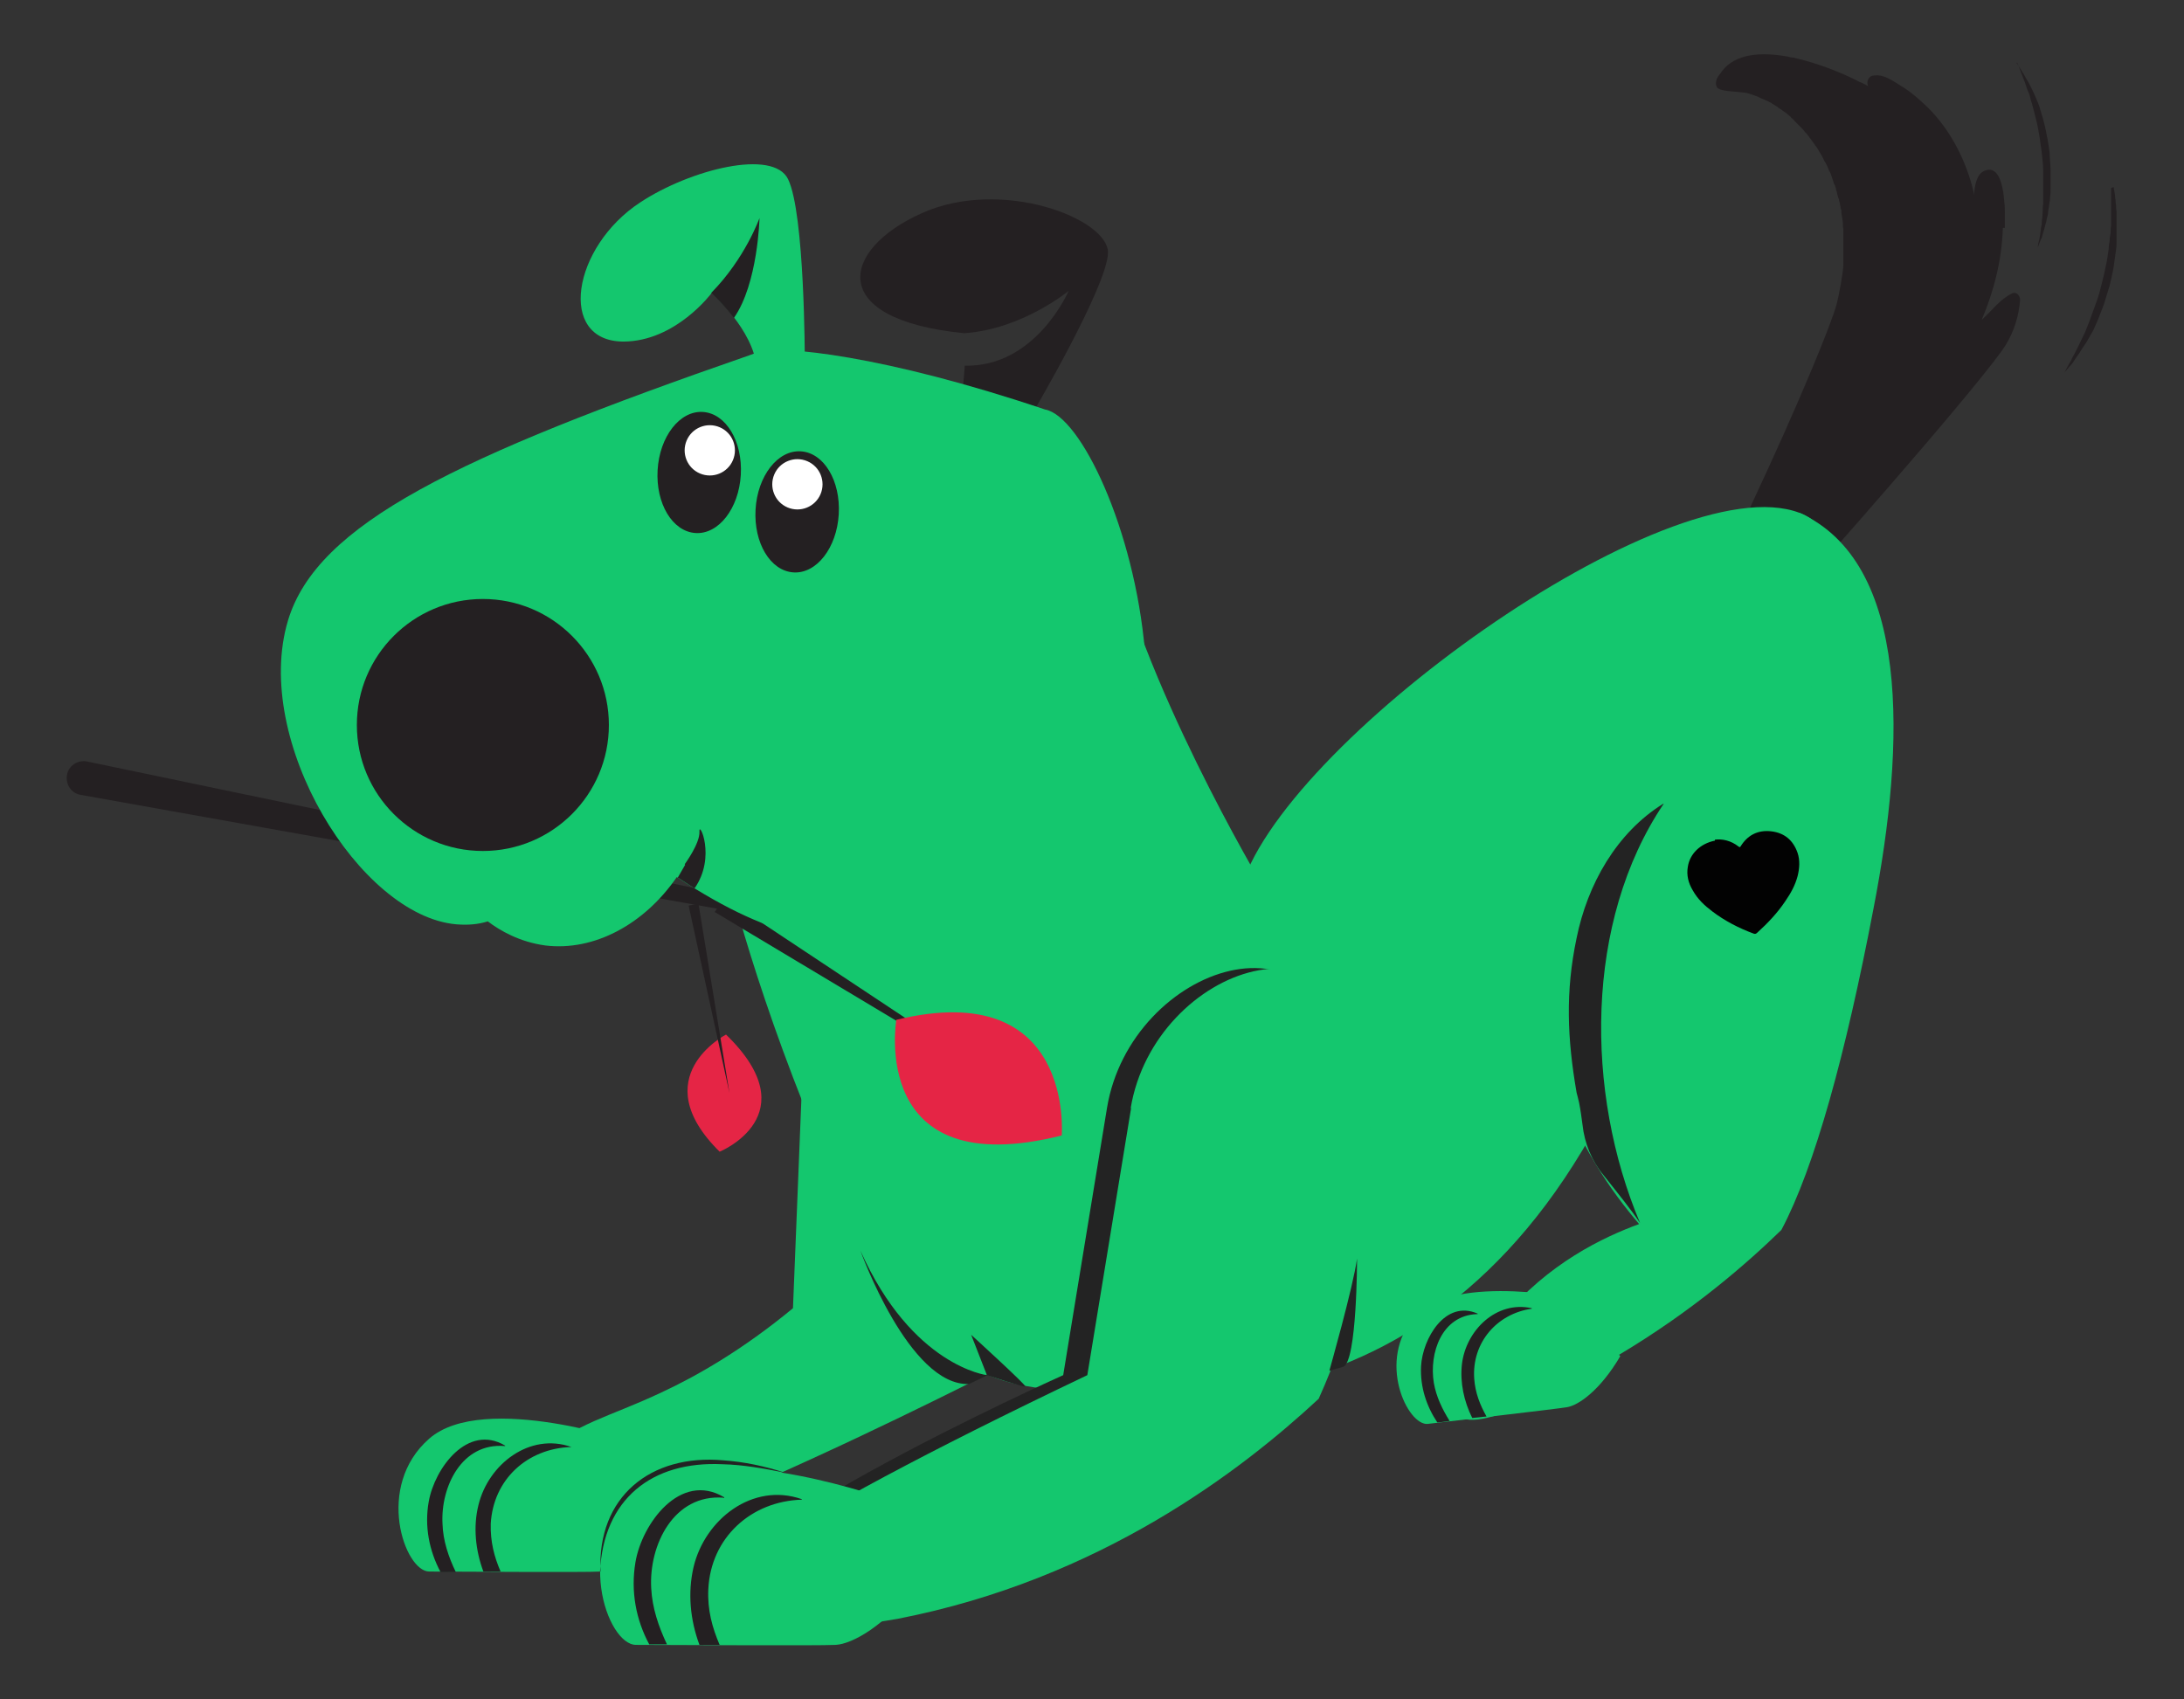
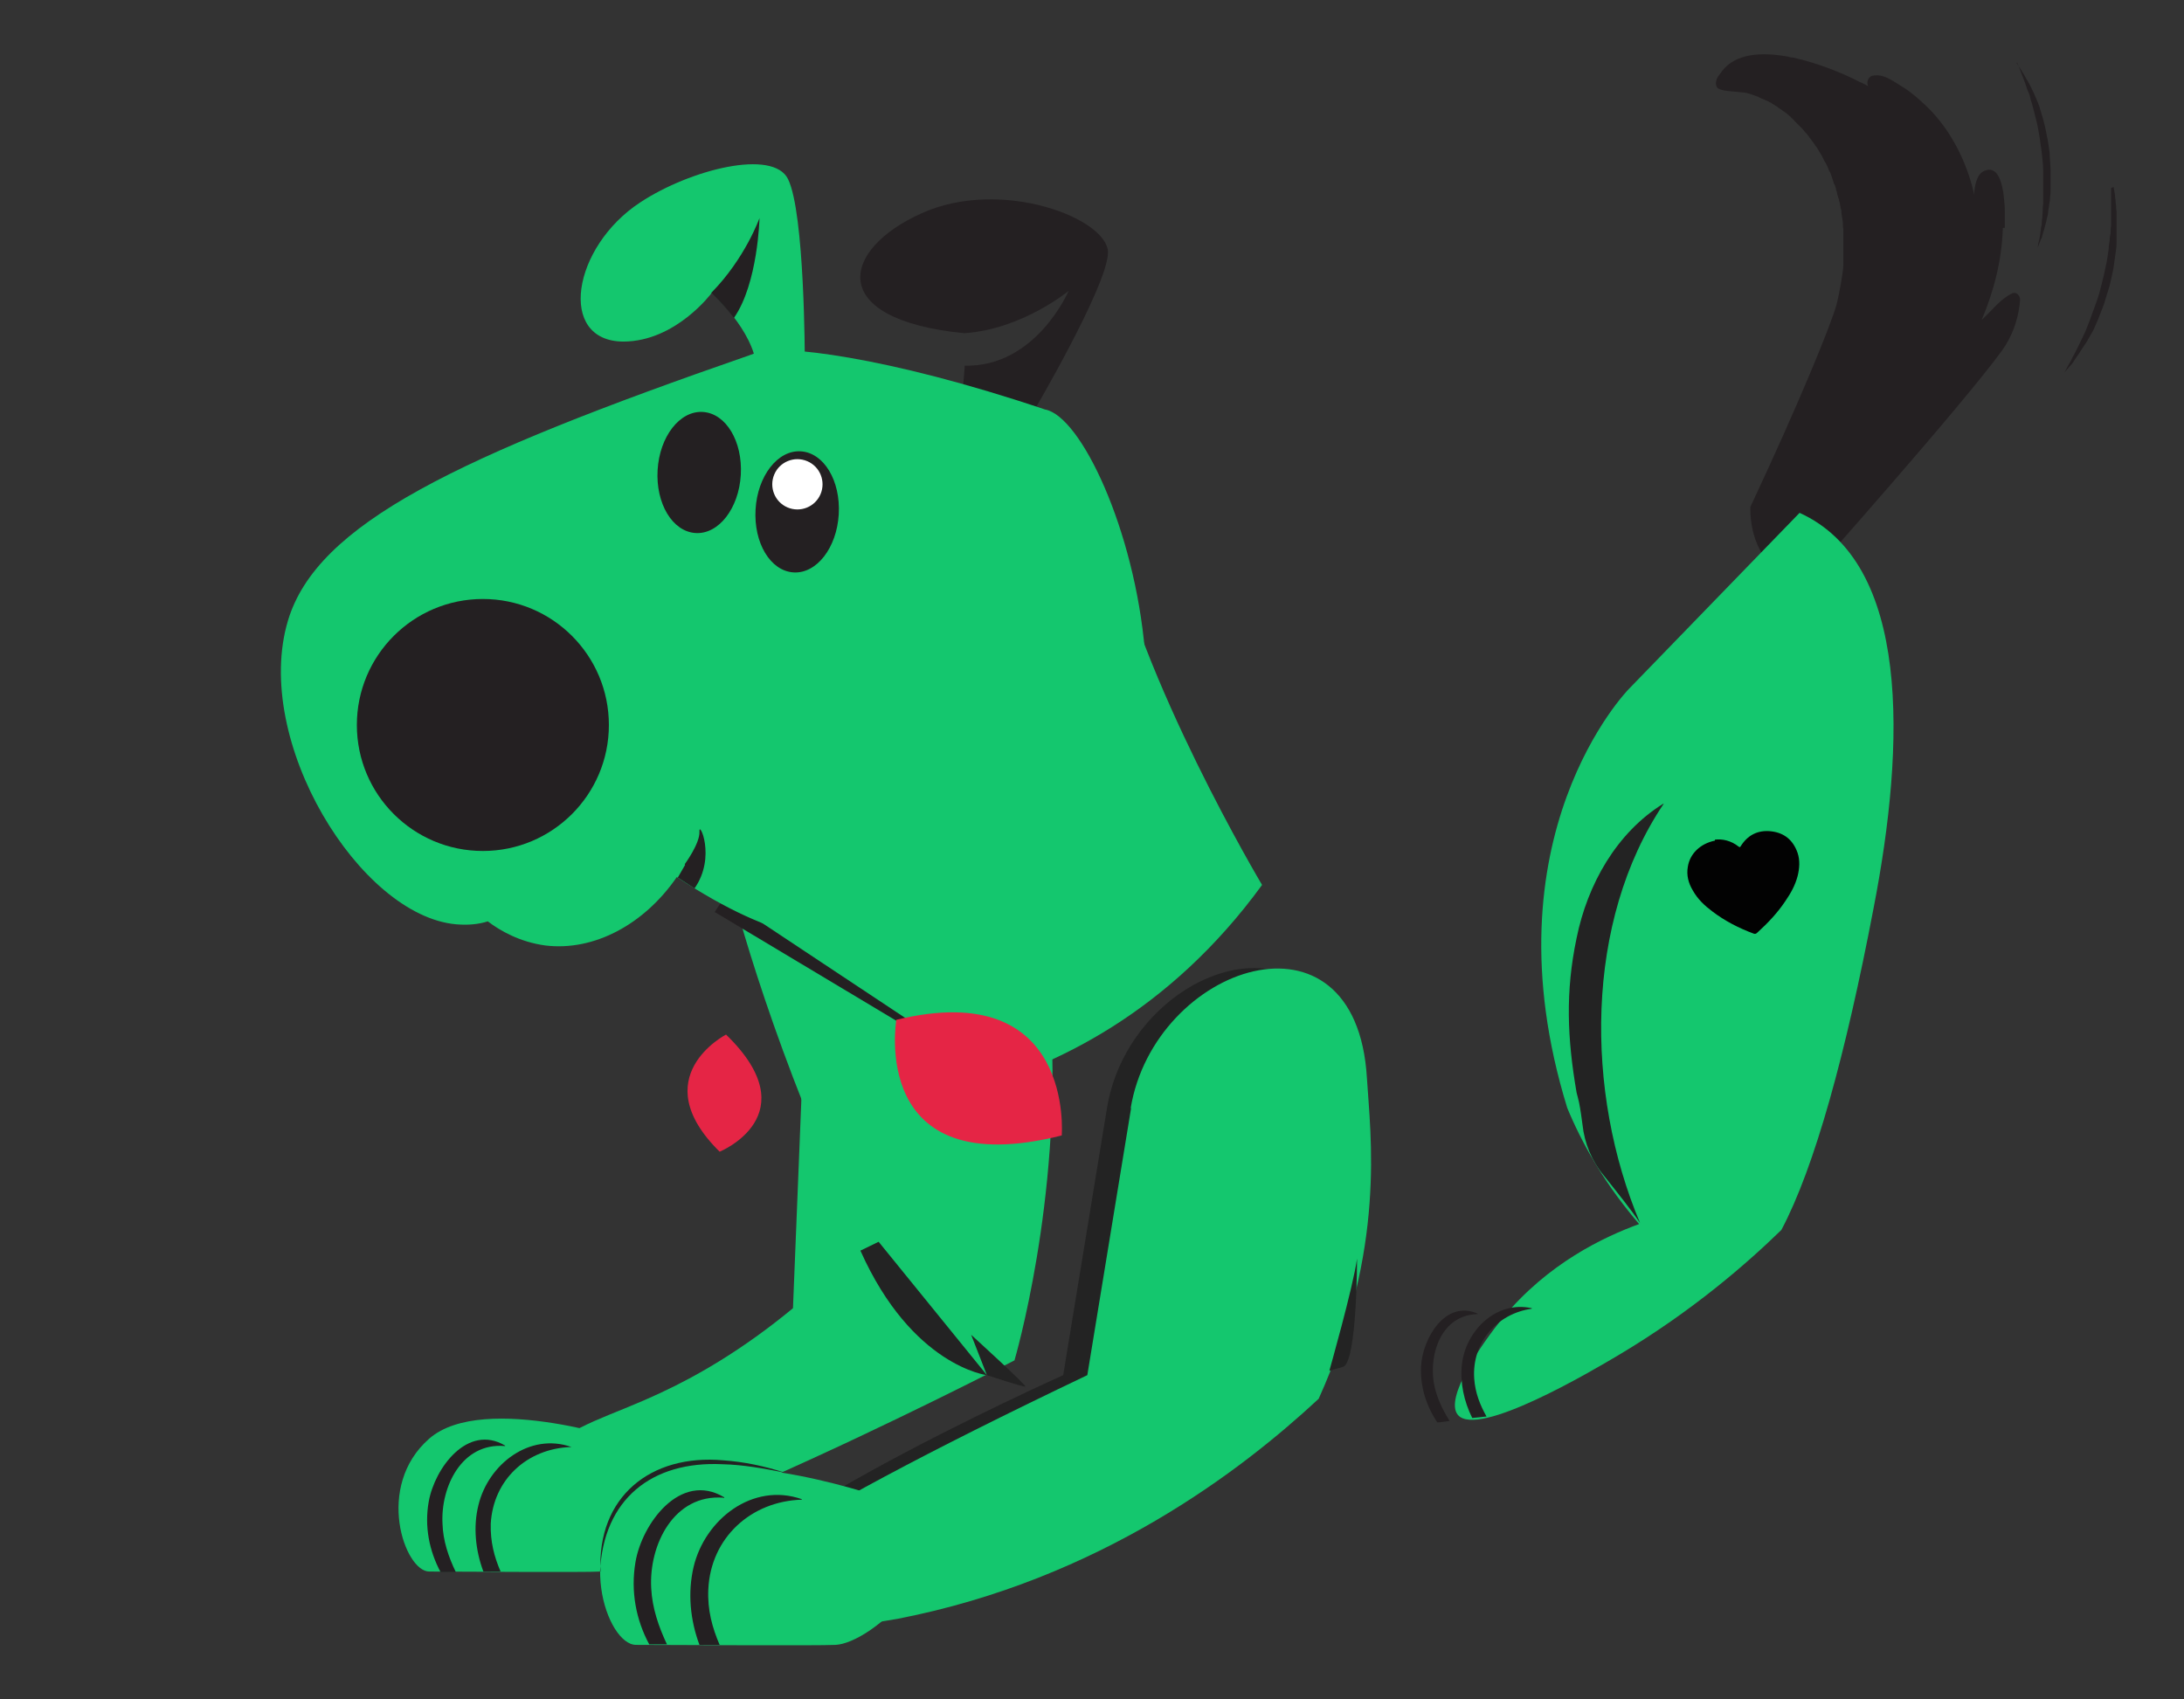
<svg xmlns="http://www.w3.org/2000/svg" id="Layer_1" data-name="Layer 1" version="1.1" viewBox="0 0 443.7 345.2">
  <rect x="0" y="0" width="443.7" height="345.2" fill="#333333" stroke="none" />
  <defs>
    <style>
      .cls-1 {
        fill: #020202;
      }

      .cls-1, .cls-2, .cls-3, .cls-4, .cls-5, .cls-6 {
        stroke-width: 0px;
      }

      .cls-2 {
        fill: #232323;
      }

      .cls-3 {
        fill: #14c76e;
      }

      .cls-4 {
        fill: #e52545;
      }

      .cls-5 {
        fill: #fff;
      }

      .cls-6 {
        fill: #242022;
      }
    </style>
  </defs>
  <path class="cls-6" d="M407.3,46.3c0,0,0-.1,0-.2,0-.8,0-1.5,0-2.3,0-.1,0-.3,0-.4,0-.8,0-1.5-.1-2.3-.1-1.4-.4-4.6-1.7-6-.5-.5-1.2-.8-2-.5-1.7.4-2.2,2.5-2.4,4.3,0,.2,0,.5,0,.7-.2-.7-.3-1.3-.5-2-1.6-5.7-4.4-11-8.4-15.2-.3-.3-.5-.5-.8-.8-1.5-1.4-3-2.8-4.8-3.9-.3-.2-.5-.3-.8-.5-1.1-.7-2.3-1.5-3.6-1.8-.2,0-.4-.1-.7-.1-.5,0-1,0-1.4.2,0,0,0,0,0,0-.6.4-.9,1.1-.6,2-.3-.2-.7-.4-1.1-.6-.1,0-.3-.2-.5-.2-3.4-1.8-8.6-3.9-13.6-5-.4,0-.7-.1-1.1-.2-5.5-1-10.7-.6-13.4,3-.3.5-.8,1-1,1.5s-.3,1.1,0,1.7c.6.9,3.2.8,5.4,1.1.5,0,1,.2,1.4.3.5.2.9.3,1.4.5.1,0,.3.1.4.2.3.1.6.3.9.4.2,0,.3.2.5.2.3.1.6.3.8.4.2,0,.3.2.5.3.3.2.5.3.8.5.1,0,.3.2.4.3.3.2.7.4,1,.7,0,0,.1,0,.2.1.4.3.8.6,1.1.9.1,0,.2.2.3.3.2.2.5.4.7.7.1.1.3.3.4.4.2.2.4.4.6.6.1.1.3.3.4.4.2.2.4.4.6.7.1.1.2.3.4.4.2.3.4.5.6.8,0,.1.2.2.3.4.3.4.6.8.8,1.1,0,.1.2.3.3.4.2.3.3.5.5.8.1.2.2.4.3.5.1.2.3.5.4.7.1.2.2.4.3.6.1.2.2.5.4.7.1.2.2.4.3.6.1.2.2.5.3.7,0,.2.2.4.3.6.1.3.3.7.4,1.1.1.3.2.6.3.9,0,.2.2.5.3.7,0,.2.2.5.2.7,0,.2.1.4.2.7,0,.3.1.5.2.8,0,.2.1.4.2.6,0,.3.1.5.2.8,0,.2,0,.4.1.6,0,.3.1.6.2.9,0,.2,0,.3,0,.5.1.6.2,1.3.3,1.9,0,.1,0,.3,0,.4,0,.3,0,.6.1.9,0,.2,0,.4,0,.6,0,.3,0,.6,0,.9,0,.2,0,.4,0,.6,0,.3,0,.6,0,.9,0,.2,0,.3,0,.5,0,.3,0,.6,0,1,0,.1,0,.2,0,.4,0,.8,0,1.6,0,2.4,0,1.3-.9,6.3-1.4,8.1-1,3.8-7.5,19.8-17.5,41.1,0,1.5,0,5.2,2.1,9,2.7,4.7,6.9,6.6,8.3,7.1,2.3-2.6,32.5-36.6,40.6-47.7,2.7-3.7,3.6-7.6,3.8-10.5,0-.8-.7-1.7-1.6-1.3-2.5,1.2-4.1,3.5-6.2,5.4,2.5-5.9,4.1-12.2,4.3-18.7Z" />
  <path class="cls-6" d="M409.7,12.8s.3.5.9,1.4c.1.2.3.5.5.8.2.3.3.6.5.9.2.3.4.7.6,1,.2.4.4.8.6,1.2.2.4.4.8.6,1.3.2.5.4.9.6,1.4.2.5.4,1,.5,1.5.2.5.3,1.1.5,1.6.3,1.1.6,2.3.8,3.5.3,1.2.4,2.4.6,3.6,0,1.2.2,2.5.2,3.7,0,1.2,0,2.4,0,3.6,0,.6,0,1.1-.1,1.7,0,.6-.1,1.1-.2,1.6,0,.5-.2,1-.2,1.5,0,.5-.2,1-.3,1.4,0,.4-.2.9-.3,1.3-.1.4-.2.8-.3,1.1-.1.4-.2.7-.3,1,0,.3-.2.6-.3.8-.4,1-.6,1.6-.6,1.6,0,0,0-.6.3-1.6.1-.5.2-1.2.3-1.9,0-.4.1-.8.2-1.2,0-.4,0-.8.1-1.3,0-.4.1-.9.1-1.4,0-.5,0-1,.1-1.5,0-.5,0-1,0-1.6,0-.5,0-1.1,0-1.7,0-1.1,0-2.3,0-3.5,0-1.2-.2-2.4-.3-3.6-.2-1.2-.3-2.4-.5-3.5-.2-1.2-.4-2.3-.7-3.4-.1-.5-.3-1.1-.4-1.6-.1-.5-.3-1-.4-1.5-.2-.5-.3-1-.4-1.4-.1-.5-.3-.9-.5-1.3-.1-.4-.3-.8-.4-1.2-.1-.4-.3-.7-.4-1.1-.3-.7-.5-1.3-.7-1.8-.4-1-.6-1.5-.6-1.5Z" />
  <path class="cls-6" d="M429.4,38s.1.6.3,1.7c0,.3,0,.6.1.9,0,.3,0,.7.1,1.1,0,.4,0,.8.1,1.2,0,.4,0,.9,0,1.3,0,.5,0,1,0,1.5,0,.5,0,1,0,1.6,0,.5,0,1.1,0,1.7,0,.6,0,1.1-.1,1.7-.2,1.2-.3,2.4-.5,3.6-.2,1.2-.5,2.4-.8,3.7-.4,1.2-.7,2.4-1.1,3.6-.4,1.2-.9,2.3-1.3,3.4-.2.5-.5,1.1-.7,1.6-.2.5-.5,1-.8,1.5-.3.5-.5.9-.8,1.4-.3.4-.5.8-.8,1.2-.3.4-.5.8-.7,1.1-.2.3-.5.7-.7,1-.2.3-.4.6-.6.9-.2.3-.4.5-.6.7-.7.8-1.1,1.3-1.1,1.3,0,0,.3-.5.8-1.5.3-.5.6-1,.9-1.7.2-.3.4-.7.6-1.1.2-.4.4-.8.6-1.2.4-.8.8-1.7,1.3-2.7.2-.5.4-1,.6-1.5.2-.5.4-1,.6-1.6.4-1.1.8-2.2,1.2-3.3.4-1.1.7-2.3,1-3.5.3-1.2.6-2.4.8-3.5.3-1.2.4-2.3.6-3.5,0-.6.1-1.1.2-1.7,0-.5.1-1.1.2-1.6,0-.5,0-1,.1-1.5,0-.5,0-1,0-1.4,0-.5,0-.9,0-1.3,0-.4,0-.8,0-1.2,0-.7,0-1.4,0-2,0-1.1,0-1.7,0-1.7Z" />
  <path class="cls-3" d="M163.4,208.6c-.8,19.1-1.5,38.2-2.3,57.2-10.4,8.6-19.8,13.9-26.7,17.1-11,5.2-17.3,6.1-24.6,12.8-6.2,5.7-14.2,16.6-11.5,20.6,8,11.8,107.8-39.9,107.8-39.9h0s9.6-32.5,7.4-69.4c-2.2-36.9-45.5-27.6-50.2,1.5Z" />
  <path class="cls-3" d="M146.4,171.7s4.4,21.4,17,53.1c0,0,55.4,6.6,93-45,0,0-25.1-42.1-31-72.3-5.9-30.3-79,64.2-79,64.2Z" />
  <path class="cls-3" d="M330.9,140s-29.5,30-12.5,85.1c1.4,3.4,3.3,7.3,5.7,11.3,3,5,6.1,9,8.9,12.3-7.1,2.6-18.5,7.9-27.8,19.2-4,4.9-11.9,16.2-9,19.6,4.1,4.7,27.1-8.9,32.5-12.1,15.3-9.1,26.3-18.8,33.2-25.5,6.8-12.8,13.1-35.9,18.7-65.2,6.6-33.9,7.5-70.3-15-80.5l-34.7,35.8Z" />
-   <path class="cls-3" d="M163.4,224.8s11.1,50.9,45,56.8c34,5.9,94.5,8.1,126.2-75.3,0,0,57.6-92.1,31-102.1-26.6-10.1-106.3,47.5-113.7,77.1l-88.6,43.6Z" />
  <path class="cls-2" d="M224.9,225.1l-8.9,54.3s-79.2,35.4-74.8,49.5c4.4,14,121.9-44.8,121.9-44.8,0,0,12-28.3,9.8-65.2-2.2-36.9-43.2-22.9-48,6.2Z" />
  <path class="cls-2" d="M337.9,163.3c-9.5,5.9-15.4,16.4-17.6,27.3-2.3,10.9-1.9,20.4,0,31.4,0,0,.5,1.9.5,2,.3,1.5.5,3,.7,4.5.4,3.8,1.9,7.4,4.3,10.3,2.7,3.4,5.6,7,7.4,9.7-11.2-26.5-11.3-61.3,4.8-85.2Z" />
  <path class="cls-3" d="M229.8,225.1l-8.9,54.3c-67.5,32.2-81.4,44.5-79.7,49.5,2.5,7.3,39.6.2,41.2,0,41.1-8,69.9-30.2,85.5-44.7,13.8-30.6,10.5-53.6,9.8-65.2-2.2-36.9-43.2-22.9-48,6.2Z" />
  <g>
    <path class="cls-3" d="M136.6,308.2c-6,7.9-11.7,10.9-14.6,11.1-2.8.2-29.8,0-34.8,0s-11.1-17.3,0-27c11.1-9.7,42.2,1,42.2,1l7.3,14.9Z" />
    <path class="cls-6" d="M116.1,294c-8.5-3-16.9,3.5-18.9,11.8-1.1,4.4-.6,9.2,1,13.5,1.2,0,2.3,0,3.5,0-1.3-3-2.1-6.1-2-9.7.5-9,7.4-15.3,16.3-15.6,0,0,0,0,0-.1ZM102.6,293.8c0,0,.1-.1,0-.1-7.6-4.5-14.3,4.6-15.5,11.4-.9,5,.1,10,2.4,14.3.9,0,2,0,3.1,0-1.5-3.1-2.6-6.4-2.7-9.8-.4-7.5,3.9-16.5,12.6-15.8Z" />
  </g>
  <g>
    <path class="cls-3" d="M186.8,321.3c-7,9.2-13.7,12.7-17,12.9-3.3.2-34.7,0-40.6,0s-12.9-20.1,0-31.4c12.9-11.3,49.1,1.2,49.1,1.2l8.5,17.4Z" />
    <path class="cls-6" d="M162.9,304.6c-10-3.5-19.7,4.1-22,13.8-1.2,5.2-.7,10.7,1.2,15.8,1.3,0,2.7,0,4.1,0-1.5-3.5-2.5-7.1-2.3-11.3.5-10.5,8.7-17.9,19-18.2,0,0,0-.1,0-.1ZM147.1,304.4c0,0,.1-.1,0-.2-8.9-5.3-16.7,5.4-18,13.2-1,5.9.1,11.7,2.8,16.7,1,0,2.3,0,3.6,0-1.7-3.6-3-7.4-3.2-11.4-.5-8.8,4.6-19.2,14.7-18.4Z" />
  </g>
  <g>
-     <path class="cls-3" d="M329.2,275.5c-4.1,7-8.5,10-10.8,10.4-2.3.4-24.2,2.9-28.3,3.4-4.1.5-10.6-12.9-2.6-21.9,8-9,34.3-3.3,34.3-3.3l7.3,11.4Z" />
    <path class="cls-6" d="M311.2,265.8c-7.2-1.6-13.4,4.5-14.2,11.4-.4,3.7.4,7.5,2.1,10.9.9-.1,1.9-.2,2.9-.3-1.3-2.3-2.3-4.8-2.5-7.7-.5-7.3,4.6-13.2,11.7-14.2,0,0,0,0,0,0ZM300.2,267c0,0,0,0,0-.1-6.6-2.9-11.2,5.1-11.5,10.7-.2,4.2,1.1,8.1,3.3,11.4.7,0,1.6-.2,2.5-.3-1.5-2.4-2.7-4.9-3.2-7.7-1-6.1,1.6-13.7,8.7-14Z" />
  </g>
  <path class="cls-3" d="M163.5,73.1s0-29.8-3.4-36.7c-3-6.2-19.8-2-30,4.7-13.9,9.1-16.9,28.2-3.5,28.3,10.7,0,18-9.9,18-9.9,0,0,8.5,7.6,9.1,15.1,5.2.7,9.9-1.5,9.9-1.5Z" />
  <g>
    <path class="cls-6" d="M187.3,43.3c-16.4,7.3-19.7,21.6,8.6,24.4,11.8-.8,21.2-8.6,21.2-8.6,0,0-6.6,15.5-21.1,15.2h0c-.2,3-.5,5.5-.5,5.5l14.2,4.3s15.2-25.8,15.4-32.7c.2-6.9-21.5-15.4-37.8-8.1Z" />
    <path class="cls-6" d="M196,69.1c0,0,0,.2,0,.3,0,0,0-.2,0-.3Z" />
    <path class="cls-6" d="M196.1,71.1c0,0,0-.1,0-.2,0,0,0,.1,0,.2Z" />
  </g>
  <path class="cls-6" d="M154.3,44.3s-2.9,8.2-9.8,15.2c0,0,2.3,2.1,4.6,5.1,4.9-7,5.2-20.3,5.2-20.3Z" />
  <g>
    <g>
-       <path class="cls-6" d="M152.9,182.9l-135.3-28.2s0,0,0,0c-1.9-.3-3.7.9-4,2.8-.3,1.9.9,3.7,2.8,4l140.9,25.2c-1.5-1.2-2.9-2.5-4.3-3.8Z" />
      <polygon class="cls-6" points="147.1 182.4 209.5 223.8 145.2 185.3 147.1 182.4" />
    </g>
    <path class="cls-4" d="M146.2,234s18.2-7.4,1.3-23.8c0,0-16.7,8.6-1.3,23.8Z" />
-     <polygon class="cls-6" points="141.9 183.6 148.2 222.1 139.9 184 141.9 183.6" />
    <path class="cls-4" d="M182.1,207.2s-5.7,33.4,33.6,23.5c0,0,2.7-32.3-33.6-23.5Z" />
  </g>
  <path class="cls-3" d="M232.6,132.3c-2.1-24.6-13-47.8-20.3-49.1-32.6-11-53.8-13.1-58.1-11.7-.3.1-1,.3-2,.7-59.4,20.6-87.8,34.2-93.7,53.9-7.3,24.4,14.6,60,34.2,61.7,2.4.2,4.5,0,6.4-.6,2.5,1.9,6.5,4.2,11.7,4.9,9.9,1.2,20.1-4.3,26.7-13.9,21,13.8,32,13.6,38.2,10.4,3.1-1.6,4.7-1.9,11.4-8.1,8.6-7.9,20.8-11.3,33.2-5.4.7-2.1,1.3-4.2,2-6.3" />
  <path class="cls-6" d="M170.4,104.5c-.4,6.8-4.5,12.1-9.2,11.8-4.7-.3-8.1-6-7.7-12.8.4-6.8,4.5-12.1,9.2-11.8,4.7.3,8.1,6,7.7,12.8Z" />
  <path class="cls-5" d="M166.7,100.4c-1.1,2.6-4.1,3.8-6.7,2.7-2.6-1.1-3.8-4.1-2.7-6.7,1.1-2.6,4.1-3.8,6.7-2.7,2.6,1.1,3.8,4.1,2.7,6.7Z" />
  <path class="cls-6" d="M150.5,96.5c-.4,6.8-4.5,12.1-9.2,11.8-4.7-.3-8.1-6-7.7-12.8.4-6.8,4.5-12.1,9.2-11.8,4.7.3,8.1,6,7.7,12.8Z" />
-   <path class="cls-5" d="M148.9,93.5c-1.1,2.6-4.1,3.8-6.7,2.7-2.6-1.1-3.8-4.1-2.7-6.7,1.1-2.6,4.1-3.8,6.7-2.7s3.8,4.1,2.7,6.7Z" />
  <circle class="cls-6" cx="98.1" cy="147.3" r="25.6" />
  <path class="cls-6" d="M139.1,175.6s3.1-4.2,3-6.6c-.2-2.5,3.5,5.1-1,11.5l-3.4-2.2,1.5-2.6Z" />
  <path class="cls-2" d="M270.1,278.4s4.8-16.9,5.6-22.7c0,0,0,20.9-2.8,22l-2.8.8Z" />
-   <path class="cls-2" d="M200.5,279.4s-15.2-1.8-25.7-25.3c0,0,9.9,27.6,22.1,27.1l3.7-1.8Z" />
+   <path class="cls-2" d="M200.5,279.4s-15.2-1.8-25.7-25.3l3.7-1.8Z" />
  <path class="cls-2" d="M122,319.3c-.7-15.2,10.2-23.9,24.9-22.6,4.3.3,8.5,1.2,12.5,2.5-4.1-.8-8.3-1.6-12.6-1.7-14.4-.7-24.2,7.1-24.9,21.8h0Z" />
  <g id="unuUj5">
    <path class="cls-1" d="M348.4,170.6c1.5-.2,3.3.2,4.8,1.4.2.1.2.2.4,0,1.4-2.3,3.5-3.4,6.2-3.1,2.7.3,4.5,1.8,5.4,4.4.5,1.5.4,3.1,0,4.7-.5,1.9-1.4,3.5-2.5,5.1-1.6,2.4-3.6,4.5-5.7,6.4-.2.2-.4.3-.7.2-3-1.1-5.9-2.6-8.4-4.5-1.6-1.2-3-2.5-4-4.3-.9-1.5-1.3-3.1-1-4.8.4-2.6,2.5-4.7,5.5-5.3Z" />
  </g>
  <path class="cls-2" d="M200.5,279.4l-3.2-8.2s11.3,10.3,11,10.5-7.8-2.3-7.8-2.3Z" />
</svg>